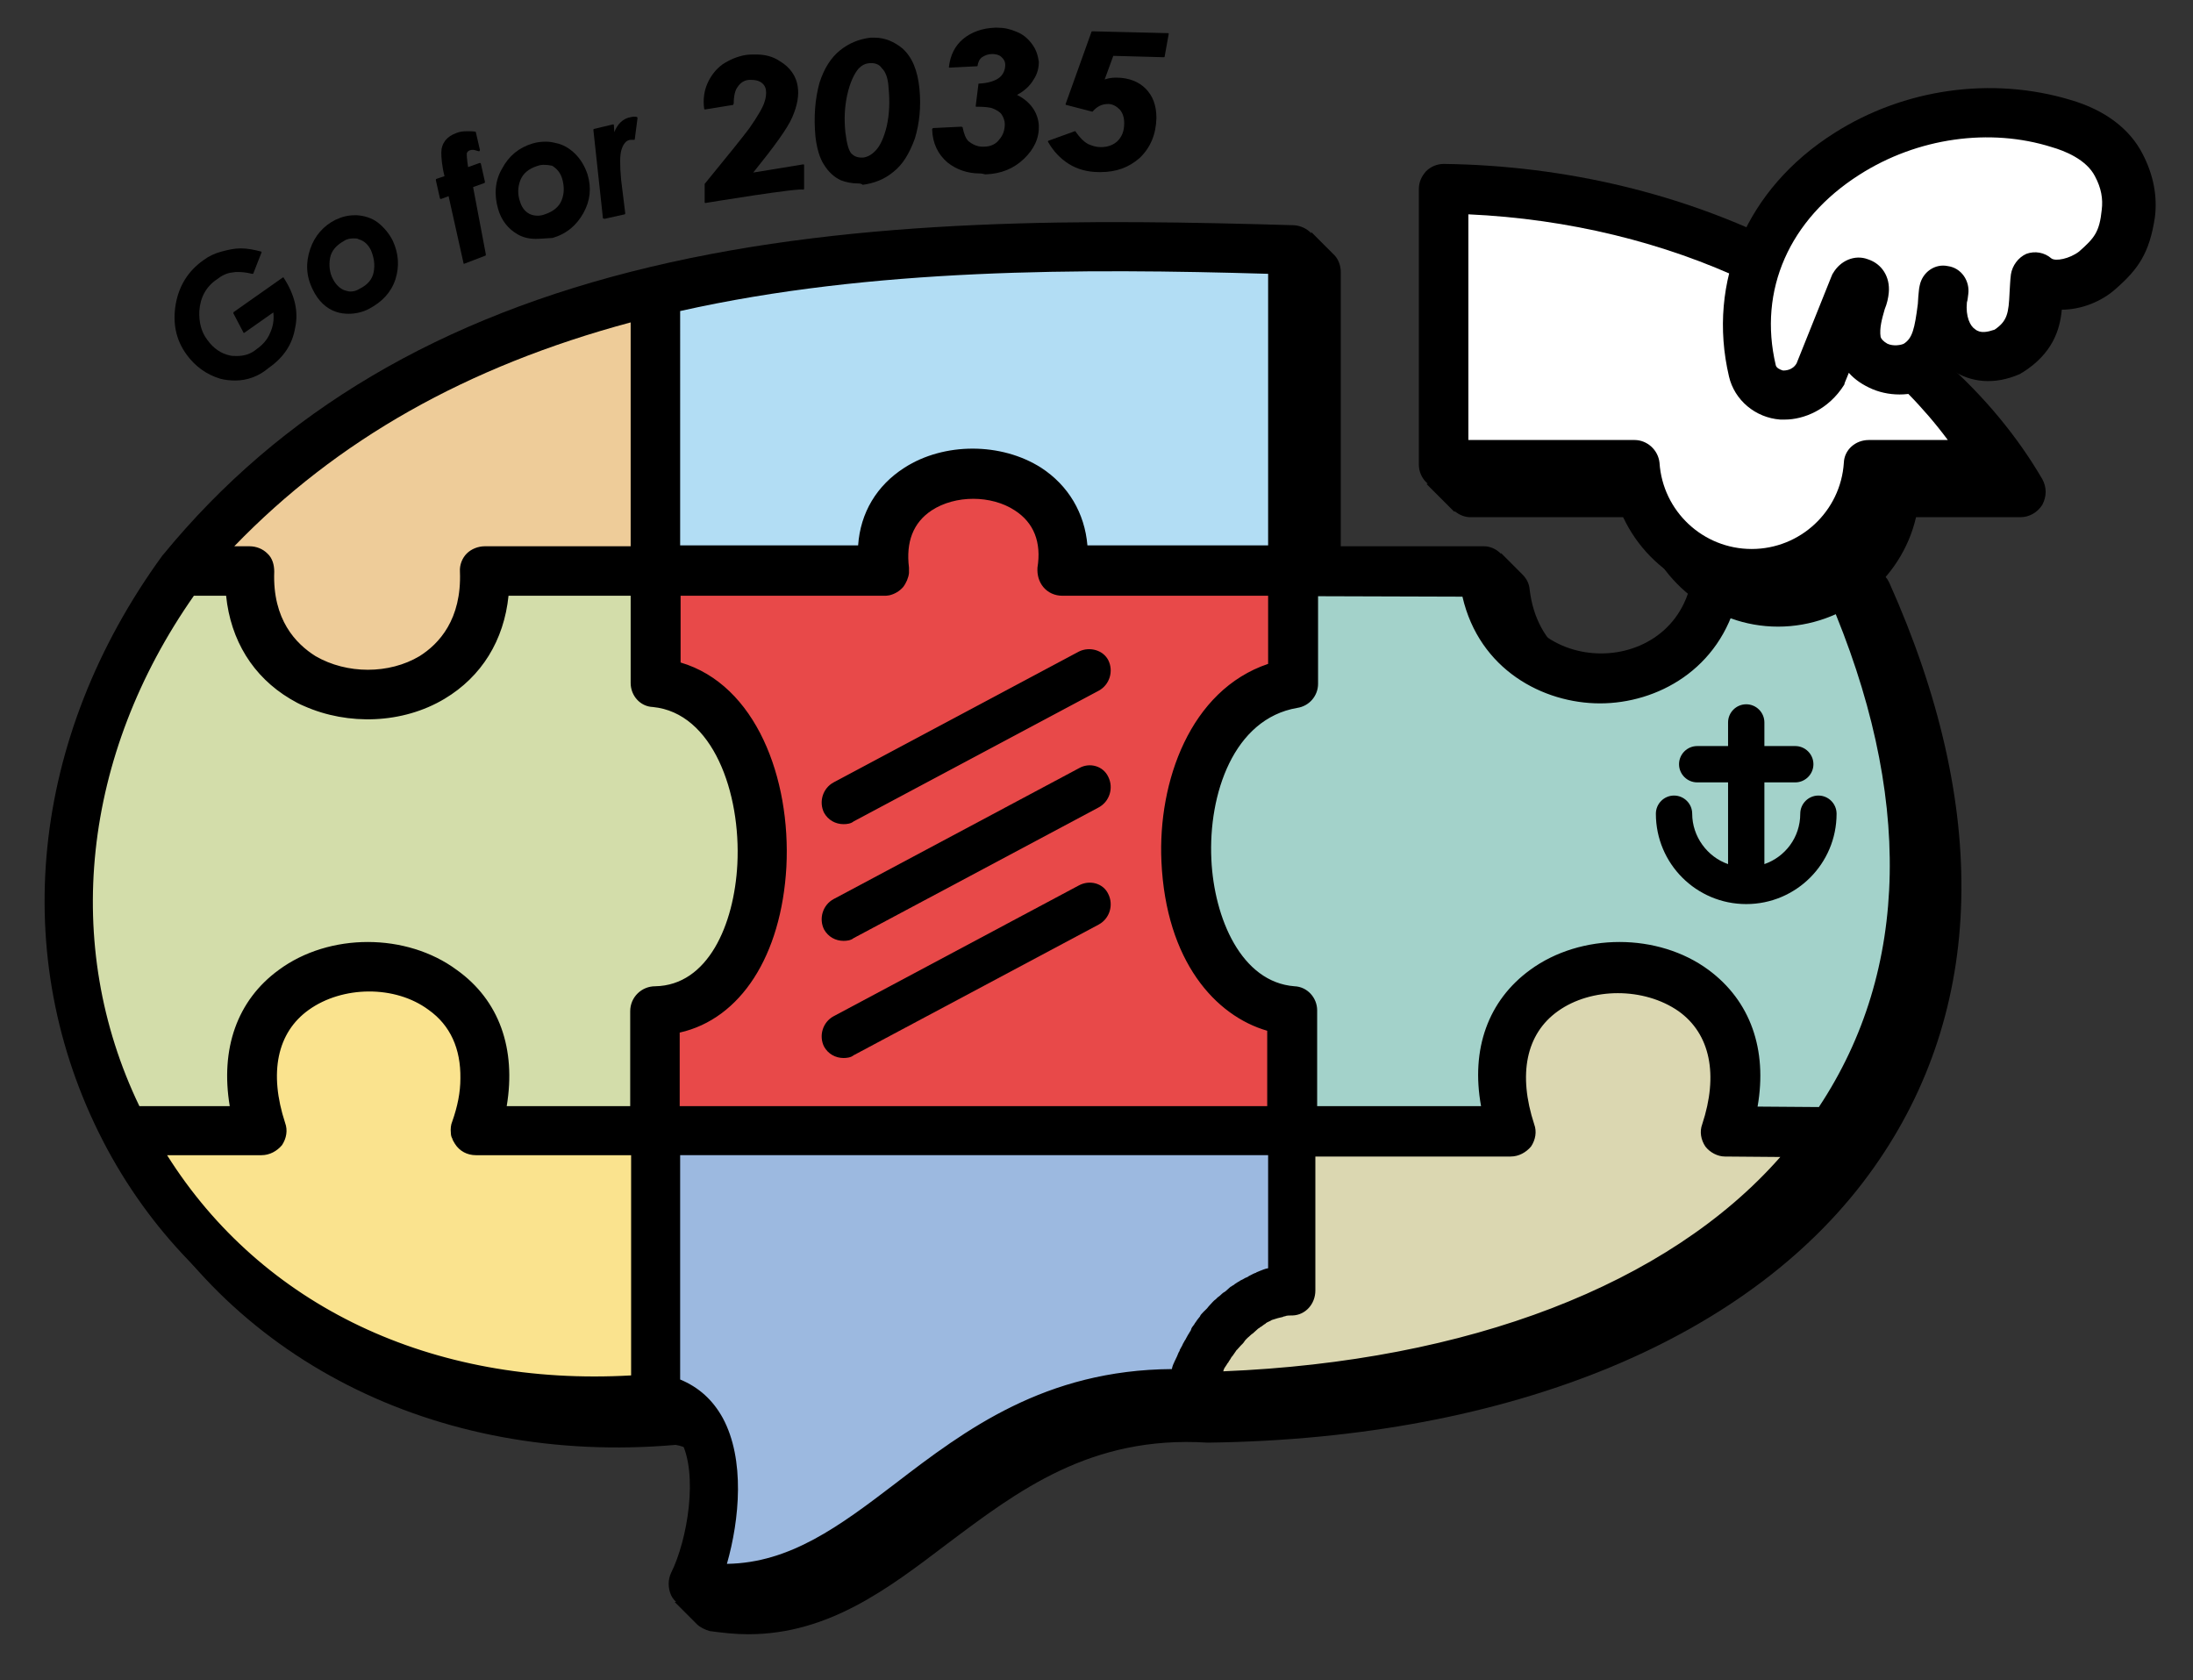
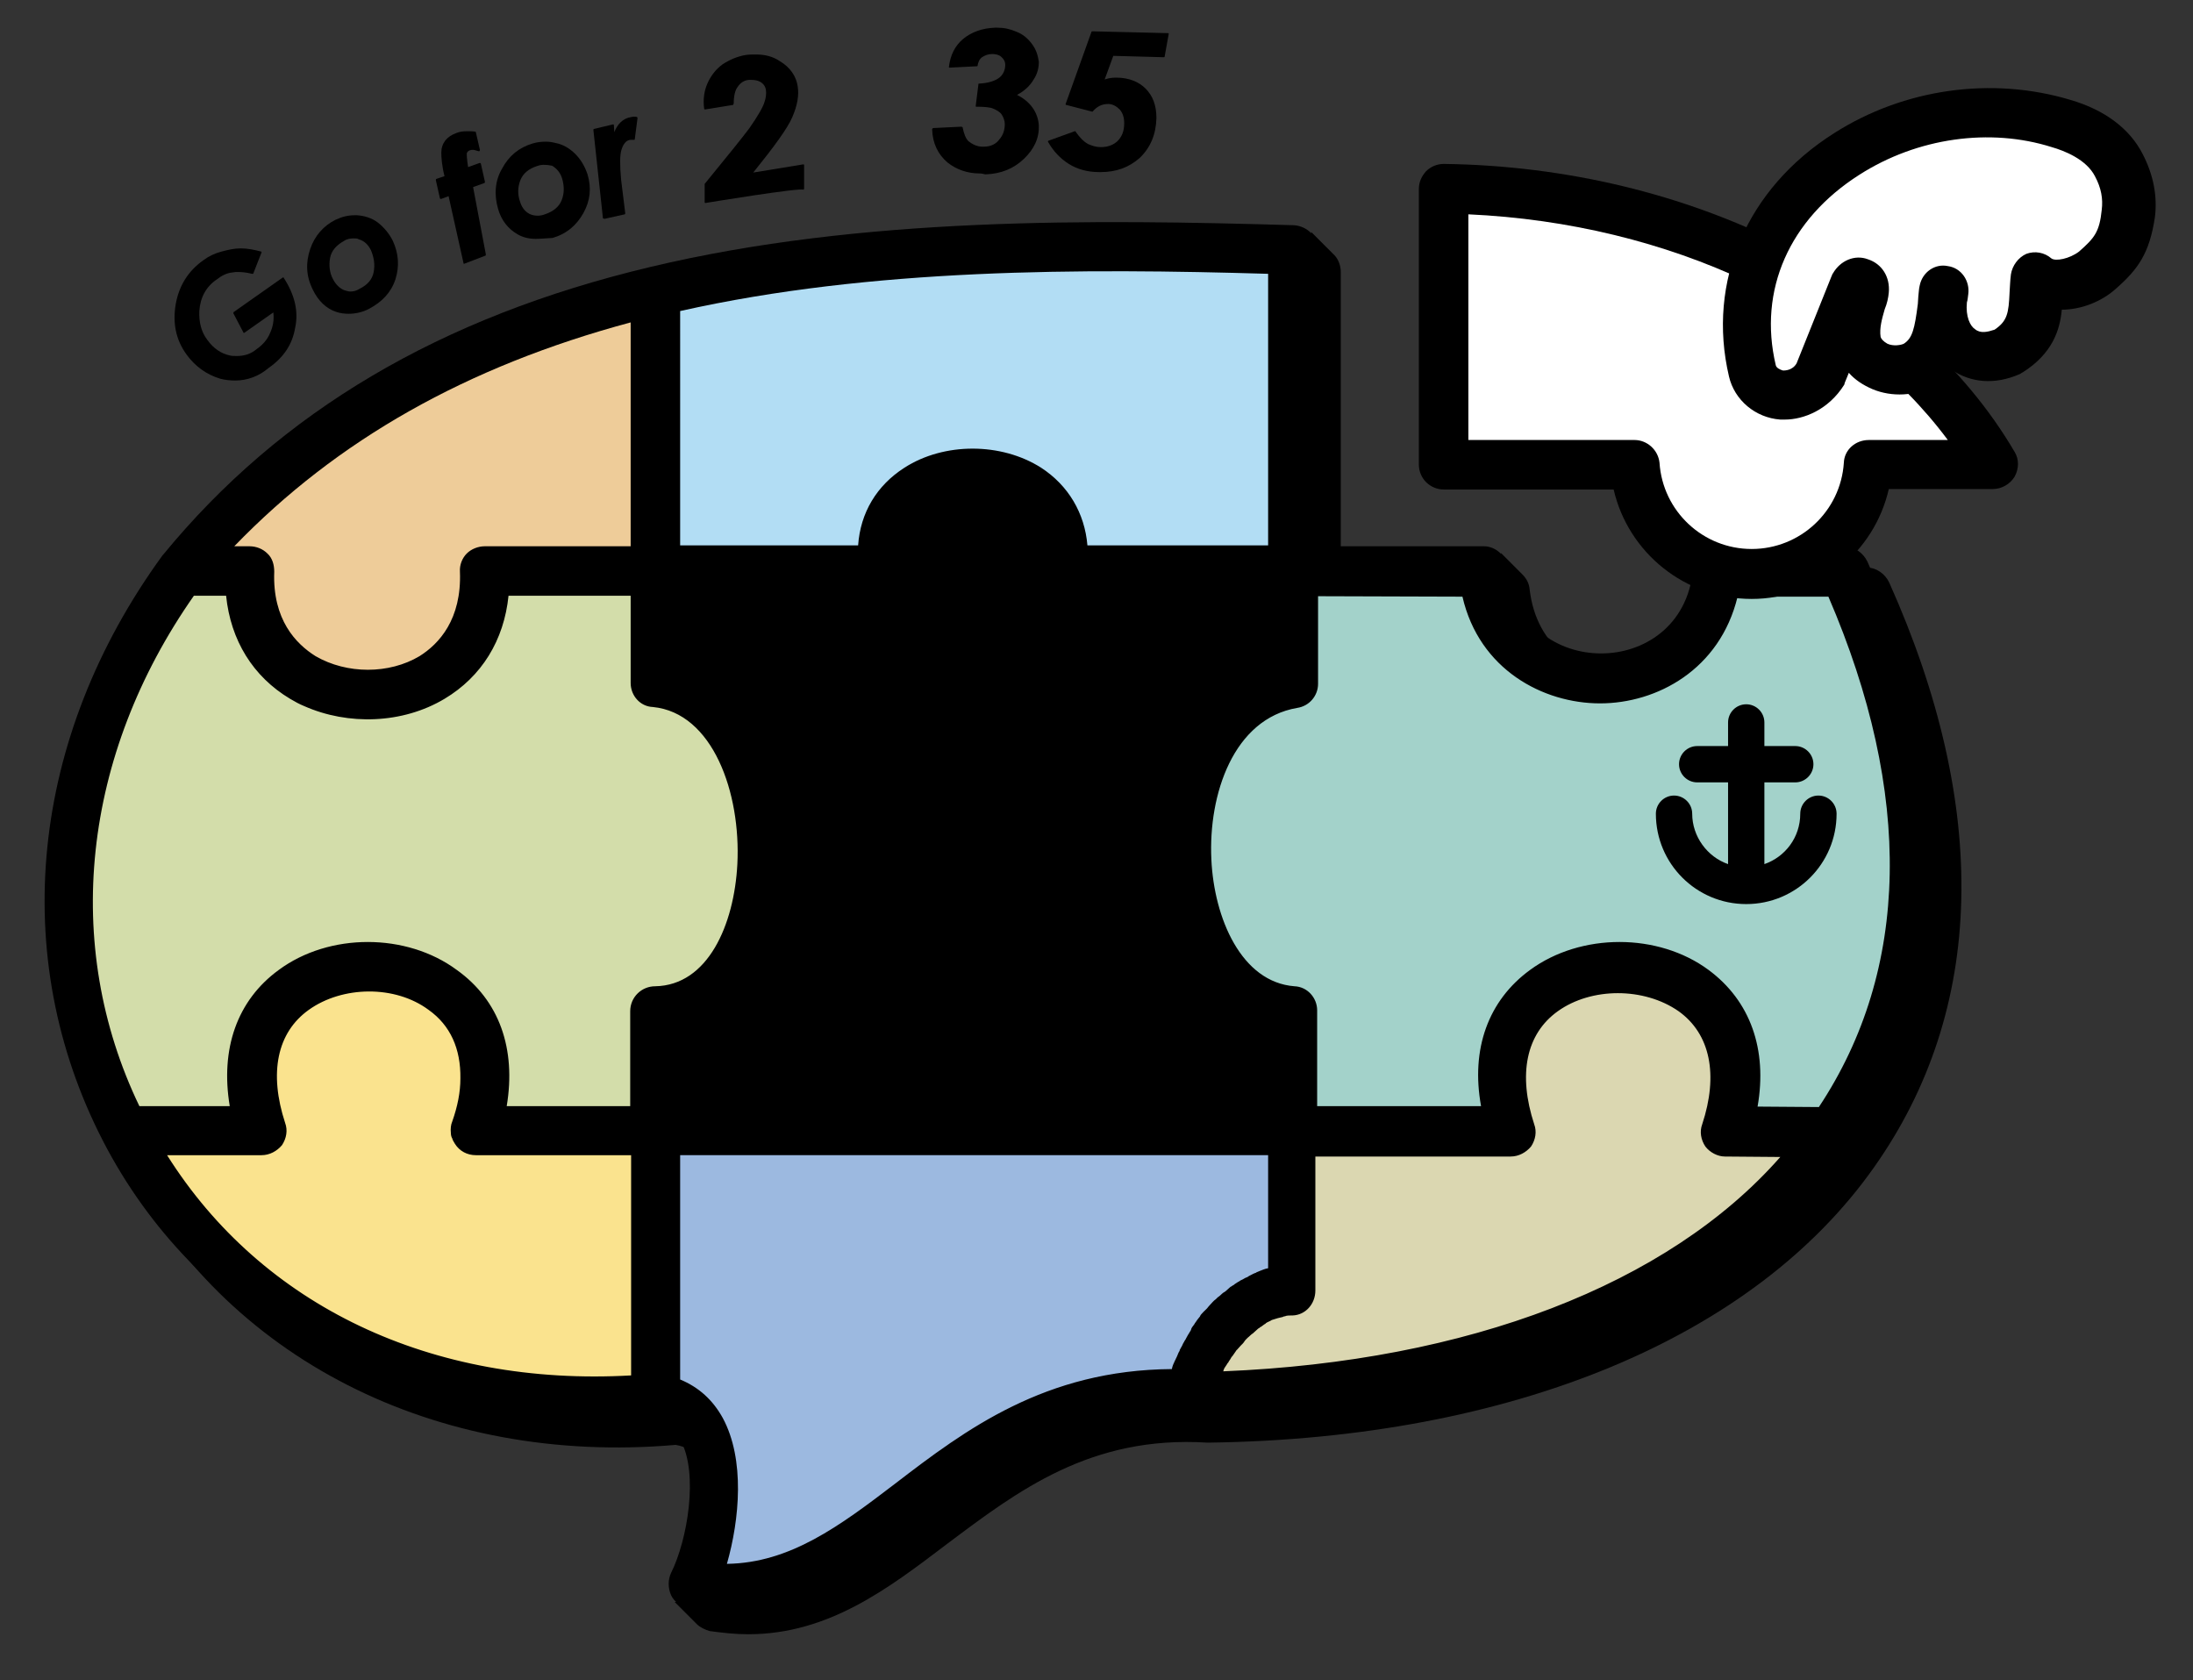
<svg xmlns="http://www.w3.org/2000/svg" version="1.1" id="レイヤー_1" x="0px" y="0px" viewBox="0 0 483 370" style="enable-background:new 0 0 483 370;" xml:space="preserve">
  <rect x="0" y="0" width="483" height="370" fill="#333333" stroke="none" />
  <style type="text/css">
	.st0{fill:#9CB9E0;}
	.st1{fill:#B2DDF4;}
	.st2{fill:#A3D2CA;}
	.st3{fill:#D3DDAA;}
	.st4{fill:#DBD7B1;}
	.st5{fill:#E84949;}
	.st6{fill:#EECC99;}
	.st7{fill:#FAE38E;}
	.st8{fill:#FFFFFF;}
</style>
  <g>
    <g>
      <path d="M148.8,318.2c2.5,0.4,4.3,1.6,5.5,4c4,7.3,1.5,22-2.1,29.2c-0.1,0.3-0.3,0.7-0.3,1l-3.3,0.4l4.9,4.9l0,0    c0.7,0.7,1.8,1.2,2.8,1.5c3,0.4,5.6,0.7,8.5,0.7c17.7,0,30.9-10.1,43.8-19.9c15.6-11.7,31.6-23.9,57.3-22.3c0.1,0,0.3,0,0.4,0    c66.5-0.9,120-23,146.5-60.7c24.5-34.7,25.5-79.1,3.3-128.7c-0.9-1.9-2.8-3.3-4.9-3.3h-28.2l0,0c-2.8,0-5.2,2.1-5.3,4.9    c-1.3,12.8-11.1,18.6-20.2,18.6c0,0,0,0-0.1,0c-9.2,0-19-5.8-20.5-18.7c-0.1-1.3-0.7-2.4-1.6-3.3l0,0l-0.1-0.1l0,0l-4.6-4.6    l-0.3,3.3l-35-0.1V59.9c0-1.5-0.6-3-1.6-3.9l0,0l-4.9-4.9l-0.3,3.3c-43.9-1.3-94.4-1.8-140.3,9.2c-46.5,11-81.7,31.8-107.6,63.4    c0,0.1-0.1,0.1-0.1,0.3c-29.2,40.1-34.1,88.3-13.1,129C49.4,299.1,96,322.8,148.8,318.2z" />
    </g>
    <path class="st0" d="M284.7,283.9V249H144.4v59.1c17.5,2.1,13.5,29.7,8.2,41c40.8,7.1,55.5-45,108.8-41.4l0,0l0,0   C264.1,296.8,273.4,284.7,284.7,283.9z" />
    <path class="st1" d="M194.7,125.7c-4-28.5,43.4-28.5,39.3,0h50.6V55c-45.3-1.3-94.9-1.8-140.3,9.1v61.6   C144.4,125.7,182.4,125.7,194.7,125.7z" />
    <path class="st2" d="M284.7,222.5V249c0,0,40.4,0,48.4,0c-15.7-48.1,62.9-48.1,47.1,0l23.3,0.3c22-31.2,25.2-73.5,2.7-123.2h-28.2   c-3.1,31.3-48.3,31.5-51.5,0l-41.7-0.4v24.6C252.3,155.8,254.6,220.4,284.7,222.5z" />
    <path class="st3" d="M104.6,248.9C104.6,248.9,104.6,249,104.6,248.9l39.8,0.1v-26.4c31.3-0.1,31.5-68.9,0-72.3v-24.6h-37.6   c1.6,36.4-53.3,36.4-51.7,0H40C10.3,166.3,8.7,213,27.4,248.9h30.1C41.8,200.9,120.2,200.8,104.6,248.9z" />
    <path class="st4" d="M403.6,249.3l-23.3-0.3c15.7-48.1-62.9-48.1-47.1,0c-8,0-48.4,0-48.4,0v34.9c-11.4,0.7-20.6,12.9-23.3,23.8   l0,0C327,306.8,378.1,285.6,403.6,249.3z" />
-     <path class="st5" d="M194.7,125.7c-12.3,0-50.3,0-50.3,0v24.5c31.5,3.3,31.3,72.2,0,72.3v26.4h140.3v-26.6   c-30.1-2.1-32.4-66.7,0-72v-24.6h-50.8C238.1,97.3,190.7,97.3,194.7,125.7z" />
    <path class="st6" d="M106.8,125.7h37.6V64C104.5,73.6,67.8,91.8,40,125.7l0,0h15.3C53.5,162,108.6,162,106.8,125.7z" />
    <path class="st7" d="M104.6,249C104.6,249,104.6,248.9,104.6,249c15.6-48.3-62.9-48.1-47.1,0H27.4c19.6,37.9,61.6,64,117,59.1h0.1   V249H104.6z" />
    <path d="M411.3,123.7c-0.9-1.9-2.8-3.3-4.9-3.3h-28.2l0,0c-2.8,0-5.2,2.1-5.3,4.9c-1.2,12.8-11.1,18.6-20.2,18.6c0,0,0,0-0.1,0   c-9.2,0-19-5.8-20.5-18.7c-0.3-2.8-2.7-4.9-5.3-4.9l-36.5,0V55.1c0-3-2.4-5.3-5.3-5.5c-44.2-1.3-95.3-1.9-141.8,9.2   c-46.2,11-81.4,31.8-107.3,63.4l-0.1,0.1l0,0c-29.2,40.1-34.1,88.3-13.1,129c20.3,39.3,61.3,62.5,109,62.5c4.2,0,8.3-0.1,12.6-0.6   c2.7,0.4,4.3,1.6,5.6,4c4,7.3,1.5,22-2.1,29.2c-0.7,1.5-0.7,3.3,0,4.9c0.7,1.5,2.2,2.5,3.9,2.8c3,0.4,5.8,0.7,8.5,0.7   c17.7,0,30.9-10.1,43.8-19.9c15.6-11.7,31.6-23.9,57.3-22.3h0.1h0.1l0,0c66.5-0.9,120-23,146.5-60.7   C432.6,217.7,433.6,173.3,411.3,123.7z M352.4,154.9L352.4,154.9c12.5,0,26.4-7.4,30.3-23.5h20c18.7,43.4,18,82.1-2.1,112.4   l-13.5-0.1c2.2-12.6-1.6-23.3-10.8-30.1c-11.1-8.2-28.1-8.2-39.3,0c-9.2,6.7-13.1,17.4-10.8,30c-10.2,0-27.3,0-36.1,0v-21.1   c0-2.8-2.2-5.2-5-5.3c-11.7-0.9-17.7-15-18.3-27.9c-0.7-14.4,4.9-31,18.9-33.4c2.7-0.4,4.6-2.7,4.6-5.3v-19.3l31.8,0.1   C325.8,147.5,339.9,154.9,352.4,154.9z M149.9,145.9v-14.7h44.8c0.4,0,0.7,0,1.2-0.1c1.2-0.3,2.2-0.9,3-1.8   c0.7-0.9,1.2-2.1,1.3-3.1c0-0.4,0-0.7,0-1.2c-0.7-5.6,0.9-9.9,5-12.6c5.2-3.4,13.1-3.4,18.3,0c4.2,2.7,5.9,7,5,12.6   c-0.1,1.6,0.3,3.1,1.3,4.3s2.5,1.9,4.2,1.9h45.3v15c-17.2,5.8-24.3,26-23.5,43.5c1,22,11.9,34,23.3,37.3v16.6H149.7v-16.2   c13.4-3,22.4-16.9,23.5-36.5C174.2,171.4,166.5,150.8,149.9,145.9z M279.3,60.3v59.8h-39.8c-0.6-7.1-4.2-13.2-10.2-17.1   c-8.8-5.6-21.4-5.6-30.1,0c-6.1,3.9-9.7,9.9-10.2,17.1h-39.2V68.5C192.1,59,238.4,59.1,279.3,60.3z M138.9,71v49.3h-32.1   c-1.5,0-3,0.6-4,1.6c-1,1-1.6,2.5-1.5,4c0.4,10.5-4.6,15.9-8.9,18.6c-6.7,4-16,4-22.9,0c-4.3-2.7-9.5-8-9.1-18.6c0-1.5-0.4-3-1.5-4   c-1-1-2.4-1.6-4-1.6h-3.3C74.2,96.9,102.8,80.7,138.9,71z M42.7,131.2h7.1c1,9.8,5.9,17.8,14.1,22.7c1,0.6,2.1,1.2,3.1,1.6   c9.7,4.3,21.7,3.9,30.9-1.6c8.2-4.9,13.1-12.9,14.1-22.7h26.9v19.2c0,2.8,2.1,5.2,4.9,5.3c13.2,1.3,19.4,18.9,18.6,34.6   c-0.7,13.4-6.5,26.7-18.1,26.9c-3,0-5.5,2.4-5.5,5.5v20.9h-27.2c2.1-12.6-1.6-23.3-11-30c-11.1-8.2-28.1-8.2-39.2,0   c-9.2,6.7-12.9,17.4-10.8,30H30.7C13.6,208.1,18.1,166.3,42.7,131.2z M36.8,254.4h20.8c1.8,0,3.4-0.9,4.5-2.2   c1-1.5,1.3-3.3,0.7-4.9c-3.6-11-1.8-19.9,5.2-24.9c7.4-5.3,19-5.5,26.4,0c4.8,3.4,7.1,8.6,7,15.1c0,3-0.6,6.1-1.8,9.5   c-0.3,0.7-0.4,1.6-0.3,2.5c0,0.4,0.1,0.9,0.3,1.2c0.1,0.4,0.3,0.7,0.6,1.2c1,1.6,2.7,2.5,4.6,2.5H139v48.5   C95.1,305.4,57.7,287.6,36.8,254.4z M197.2,326.7c-12.3,9.4-23.2,17.5-37.1,17.7c2.8-9.8,4-23-0.9-32.1c-2.2-4-5.3-6.8-9.4-8.5   v-49.4h129.5v24.9c-0.7,0.1-1.3,0.4-2.1,0.7c-0.1,0.1-0.4,0.1-0.6,0.3c-0.4,0.1-0.9,0.4-1.3,0.6c-0.3,0.1-0.4,0.3-0.7,0.4   c-0.4,0.1-0.7,0.4-1.2,0.6c-0.3,0.1-0.4,0.3-0.7,0.4c-0.4,0.3-0.7,0.4-1,0.7c-0.3,0.1-0.4,0.3-0.7,0.4c-0.3,0.3-0.7,0.6-1,0.9   c-0.1,0.1-0.4,0.3-0.6,0.4c-0.4,0.3-0.7,0.7-1.2,1c-0.1,0.1-0.3,0.3-0.4,0.4c-0.6,0.4-1,1-1.6,1.6l0,0c-0.4,0.6-1,1-1.5,1.6   c-0.1,0.1-0.3,0.3-0.4,0.6c-0.3,0.4-0.6,0.7-0.9,1.2c-0.1,0.1-0.3,0.4-0.4,0.6c-0.3,0.4-0.6,0.7-0.7,1.2c-0.1,0.3-0.3,0.4-0.4,0.7   c-0.3,0.4-0.4,0.7-0.7,1.2c-0.1,0.3-0.3,0.4-0.4,0.7c-0.3,0.4-0.4,0.9-0.7,1.3c-0.1,0.3-0.3,0.4-0.3,0.7c-0.3,0.4-0.4,0.9-0.7,1.5   c-0.1,0.1-0.1,0.3-0.3,0.6c-0.3,0.6-0.6,1.3-0.7,1.9C230.2,301.7,212.7,314.8,197.2,326.7z M269.4,302L269.4,302   c0-0.1,0.1-0.1,0.1-0.3c0.1-0.4,0.4-0.7,0.7-1.2c0.1-0.1,0.1-0.3,0.3-0.4c0.1-0.3,0.4-0.6,0.6-1c0.1-0.1,0.1-0.3,0.3-0.4   c0.3-0.4,0.6-0.9,0.9-1.3c0-0.1,0.1-0.1,0.1-0.1c0.3-0.3,0.6-0.7,0.9-1c0.1-0.1,0.3-0.3,0.4-0.4c0.3-0.3,0.4-0.6,0.7-0.9   c0.1-0.1,0.3-0.3,0.4-0.4c0.4-0.3,0.7-0.7,1.2-1l0.1-0.1c0.3-0.3,0.7-0.6,1-0.9c0.1-0.1,0.3-0.1,0.4-0.3c0.3-0.1,0.6-0.4,0.9-0.6   c0.1-0.1,0.3-0.1,0.4-0.3c0.4-0.3,0.9-0.4,1.3-0.7l0,0c0.4-0.1,0.9-0.3,1.3-0.4c0.1,0,0.3-0.1,0.4-0.1c0.3-0.1,0.7-0.1,1-0.3   c0.1,0,0.3,0,0.4-0.1c0.4-0.1,0.9-0.1,1.5-0.1c2.8-0.1,5-2.5,5-5.5v-29.5c4.9,0,12.5,0,20,0c9.8,0,19.4,0,23,0   c1.8,0,3.4-0.9,4.5-2.2c1-1.5,1.3-3.3,0.7-4.9c-3.6-11-1.8-19.9,5.2-24.9c7.4-5.3,19-5.3,26.6,0c7,5,8.8,14,5.2,24.9   c-0.6,1.6-0.3,3.4,0.7,4.9c1,1.3,2.7,2.2,4.3,2.2l12.2,0.1C367.4,282.9,323.4,299.8,269.4,302z" />
    <g>
      <g>
        <g>
          <path d="M51.8,83.8c-1,0-2.2-0.1-3.3-0.4c-3-0.9-5.5-2.7-7.4-5.3c-2.4-3.3-3.1-7-2.4-11.1c0.7-4,2.7-7.3,6.1-9.7      c1.2-0.9,2.5-1.5,4-1.9c1.5-0.4,2.8-0.7,4.2-0.7l0,0c1.5,0,3,0.3,4.5,0.7c0,0,0.1,0,0.1,0.1v0.1l-1.8,4.6c0,0.1-0.1,0.1-0.3,0.1      l0,0c-1.2-0.3-2.2-0.4-3.1-0.4c-0.4,0-0.7,0-1.2,0.1c-1.2,0.1-2.4,0.7-3.4,1.5c-2.4,1.6-3.7,4-3.9,7c-0.1,2.4,0.4,4.6,1.8,6.4      c1.3,1.8,3,3,5,3.4c0.4,0.1,1,0.1,1.5,0.1c1.5,0,3-0.4,4.3-1.5c1.3-0.9,2.4-2.1,3-3.6c0.6-1.3,0.9-2.8,0.7-4.5l-6.4,4.5h-0.1      l0,0c0,0-0.1,0-0.1-0.1l-2.2-4.2c0-0.1,0-0.3,0.1-0.3l10.8-7.6h0.1l0,0c0,0,0.1,0,0.1,0.1c2.4,3.7,3.3,7.4,2.5,11      c-0.6,3.6-2.5,6.5-5.8,8.8C57,82.9,54.4,83.8,51.8,83.8z" />
        </g>
      </g>
      <g>
        <g>
          <path d="M76.8,69.1c-0.9,0-1.8-0.1-2.7-0.4c-2.2-0.7-4-2.4-5.2-4.9c-1.5-3-1.6-5.9-0.6-8.9c1-3,3-5.2,5.6-6.5      c1.5-0.7,2.8-1,4.3-1c0.1,0,0.3,0,0.4,0c1.6,0.1,3.3,0.6,4.6,1.6c1.3,1,2.5,2.4,3.3,4c1.3,2.8,1.5,5.6,0.6,8.5c-1,3-3,5-5.8,6.5      C79.8,68.8,78.2,69.1,76.8,69.1z M77.9,52.5c-0.7,0-1.5,0.1-2.2,0.6c-1.6,0.9-2.7,2.1-3,3.7s-0.1,3.3,0.6,4.6      c0.6,1.2,1.5,2.1,2.5,2.5c0.4,0.1,0.9,0.3,1.3,0.3c0.7,0,1.3-0.1,2.1-0.6c1.8-0.9,2.8-2.1,3.1-3.7s0.1-3.1-0.6-4.8      c-0.6-1.2-1.5-2.1-2.7-2.4C78.8,52.5,78.3,52.5,77.9,52.5z" />
        </g>
      </g>
      <g>
        <g>
          <path d="M102.2,58.1L102.2,58.1c-0.1,0-0.1-0.1-0.1-0.1l-3.3-14.8l-1.6,0.6c0,0,0,0-0.1,0h-0.1l-0.1-0.1l-0.9-4      c0-0.1,0-0.3,0.1-0.3l1.8-0.6c-0.6-2.4-0.7-4.2-0.7-5.2c0-1,0.3-1.9,0.9-2.7c0.6-0.7,1.3-1.2,2.4-1.6c0.7-0.3,1.5-0.4,2.4-0.4      c0.6,0,1.2,0,1.8,0.1c0.1,0,0.1,0.1,0.1,0.1l0.9,3.9c0,0.1,0,0.1-0.1,0.3h-0.1c0,0,0,0-0.1,0c-0.4-0.1-0.9-0.3-1.2-0.3      c-0.3,0-0.4,0-0.7,0.1c-0.4,0.1-0.6,0.4-0.7,0.7c0,0.3,0,1,0.3,3l2.5-0.9c0,0,0,0,0.1,0h0.1l0.1,0.1l0.9,4c0,0.1,0,0.3-0.1,0.3      l-2.5,0.9L107,56c0,0.1,0,0.3-0.1,0.3L102.2,58.1C102.4,58.1,102.4,58.1,102.2,58.1z" />
        </g>
      </g>
      <g>
        <g>
          <path d="M118,52.6c-1.5,0-2.8-0.3-4-1c-2.1-1.2-3.6-3.1-4.3-5.6c-0.9-3.1-0.7-6.2,0.9-8.9c1.5-2.8,3.7-4.6,6.7-5.5      c1-0.3,1.9-0.4,3-0.4c0.7,0,1.3,0.1,2.1,0.3c1.6,0.3,3.1,1.2,4.3,2.4s2.1,2.7,2.7,4.5c0.9,3,0.6,5.8-0.9,8.5      c-1.5,2.7-3.7,4.6-6.8,5.5C120,52.5,119,52.6,118,52.6z M119.7,36.3c-0.4,0-1,0.1-1.5,0.3c-1.8,0.6-3,1.6-3.6,3.1      c-0.6,1.6-0.6,3.1-0.1,4.6c0.4,1.3,1,2.2,2.1,2.8c0.6,0.3,1.2,0.4,1.9,0.4l0,0c0.4,0,1-0.1,1.5-0.3c1.8-0.6,3.1-1.6,3.7-3.1      s0.6-3.1,0.1-4.8c-0.4-1.3-1.2-2.2-2.2-2.8C121.1,36.4,120.5,36.3,119.7,36.3z" />
        </g>
      </g>
      <g>
        <g>
          <path d="M133.1,48.2L133.1,48.2c-0.1-0.1-0.3-0.1-0.3-0.1l-2.1-19.4c0-0.1,0-0.3,0.1-0.3l4.2-1l0,0h0.1l0.1,0.1l0.1,1.6      c0.7-1.8,1.9-3,3.6-3.3c0.1,0,0.4-0.1,0.7-0.1s0.6,0,0.7,0.1c0.1,0,0.1,0.1,0.1,0.3l-0.6,4.6c0,0.1-0.1,0.1-0.3,0.1l0,0      c-0.1,0-0.3,0-0.4,0c-0.1,0-0.3,0-0.3,0c-0.9,0.1-1.5,0.9-1.9,2.1c-0.4,1.2-0.4,3.4-0.1,6.7l0.9,7.3c0,0.1,0,0.3-0.1,0.3      L133.1,48.2L133.1,48.2z" />
        </g>
      </g>
      <g>
        <g>
          <path d="M155.4,44.7h-0.1l-0.1-0.1v-4v-0.1c5-6.1,8.3-10.2,9.8-12.2c1.9-2.7,3.1-4.8,3.4-5.9c0.3-0.9,0.4-1.8,0.3-2.5      c-0.1-0.9-0.6-1.5-1.3-1.9c-0.6-0.3-1.2-0.4-1.8-0.4c-0.3,0-0.4,0-0.7,0c-1,0.1-1.8,0.6-2.4,1.5c-0.6,0.7-0.9,2.1-0.9,3.7      c0,0.1-0.1,0.1-0.1,0.3l-6.2,1h-0.1l-0.1-0.1c-0.3-2.1,0-4,0.7-5.6c0.7-1.6,1.8-3.1,3.3-4.2c1.5-1,3.3-1.8,5.2-2.1      c0.7-0.1,1.5-0.1,2.2-0.1c1.9,0,3.7,0.4,5.3,1.5c2.2,1.3,3.6,3.3,3.9,5.6c0.3,1.9-0.1,4.2-1.2,6.7c-1,2.4-4,6.5-8.6,12.2l11-1.8      h0.1l0.1,0.1v5.2c0,0.1-0.1,0.3-0.1,0.3C176.6,41.2,155.4,44.7,155.4,44.7z" />
        </g>
      </g>
      <g>
        <g>
-           <path d="M188.9,40.4c-1.3,0-2.7-0.3-3.7-0.7c-1.5-0.7-2.7-1.8-3.7-3.4c-1-1.5-1.6-3.7-1.9-6.2c-0.4-4.3-0.1-8.3,0.9-11.9      c1-3.1,2.5-5.5,4.5-7.1s4.2-2.5,6.7-2.8c0.3,0,0.7,0,1,0c2.2,0,4.3,0.9,6.1,2.4c2.1,1.9,3.3,4.8,3.7,8.8s0,7.7-1,11      c-1.2,3.3-2.7,5.8-4.8,7.4c-1.9,1.6-4.3,2.5-6.7,2.8C189.7,40.4,189.2,40.4,188.9,40.4z M191.9,13.9c-0.1,0-0.3,0-0.4,0      c-0.9,0.1-1.6,0.4-2.4,1.2c-1,1.2-1.9,3.1-2.5,5.8s-0.7,5.5-0.4,8.3c0.3,2.4,0.7,3.9,1.3,4.6c0.6,0.6,1.3,0.9,2.2,0.9      c0.1,0,0.3,0,0.4,0c0.9-0.1,1.9-0.6,2.8-1.6c0.9-0.9,1.8-2.8,2.4-5.3c0.6-2.7,0.7-5.5,0.4-8.5c-0.1-2.1-0.7-3.6-1.5-4.3      C193.7,14.2,192.8,13.9,191.9,13.9z" />
-         </g>
+           </g>
      </g>
      <g>
        <g>
          <path d="M215.8,38.2c-2.8,0-5.2-0.9-7.1-2.4c-2.1-1.8-3.3-4.2-3.4-7.3c0-0.1,0.1-0.3,0.3-0.3l6.1-0.3c0.1,0,0.3,0.1,0.3,0.1      c0.3,1.5,0.7,2.5,1.3,3.1c0.9,0.7,1.9,1.2,3.1,1.2h0.3c1.5,0,2.7-0.6,3.4-1.6c0.9-1,1.2-2.2,1.2-3.4c0-0.7-0.3-1.5-0.7-2.1      c-0.4-0.6-1.2-1-1.9-1.3c-0.7-0.3-2.1-0.4-3.7-0.4c0,0-0.1,0-0.1-0.1v-0.1l0.6-4.8c0-0.1,0.1-0.1,0.3-0.1      c1.9-0.1,3.4-0.6,4.3-1.3c0.9-0.7,1.3-1.8,1.3-2.8c0-0.7-0.3-1.3-0.9-1.8c-0.4-0.4-1.2-0.6-1.9-0.6h-0.1c-0.9,0-1.6,0.3-2.2,0.7      c-0.6,0.4-0.9,1.2-1,1.9c0,0.1-0.1,0.1-0.3,0.1l-5.9,0.3c0,0-0.1,0-0.1-0.1v-0.1c0.3-2.5,1.3-4.6,3.1-6.1c1.8-1.5,4.2-2.4,7-2.5      c0.1,0,0.4,0,0.6,0c1.5,0,2.8,0.3,4.2,0.9c1.5,0.6,2.5,1.5,3.4,2.7s1.3,2.5,1.5,3.9c0,1.3-0.3,2.7-1.2,4      c-0.7,1.2-1.9,2.4-3.6,3.3c3,1.5,4.6,3.9,4.8,6.7c0.1,2.8-1,5.2-3.3,7.4c-2.2,2.1-5,3.3-8.5,3.4      C216.2,38.2,216.1,38.2,215.8,38.2z" />
        </g>
      </g>
      <g>
        <g>
          <path d="M242.1,37.9c-2.5,0-4.8-0.6-6.7-1.8c-1.9-1.2-3.4-2.8-4.6-4.9v-0.1l0.1-0.1l5.8-2.1c0,0,0,0,0.1,0s0.1,0,0.1,0.1      c0.9,1.3,1.8,2.2,2.7,2.7c0.9,0.4,1.8,0.7,2.8,0.7l0,0c1.5,0,2.7-0.4,3.7-1.3c1-1,1.5-2.2,1.5-4c0-1.2-0.3-2.2-1-3      c-0.7-0.7-1.6-1.2-2.5-1.2l0,0c-1.5,0-2.5,0.6-3.4,1.6l-0.1,0.1l0,0l-5.8-1.5c0,0-0.1,0-0.1-0.1v-0.1L240.4,7      c0-0.1,0.1-0.1,0.3-0.1l16.6,0.4c0,0,0.1,0,0.1,0.1v0.1l-0.9,5c0,0.1-0.1,0.1-0.3,0.1l-11-0.3l-1.9,5.2c0.9-0.3,1.6-0.4,2.5-0.4      h0.1c2.7,0,4.9,0.9,6.4,2.4c1.6,1.6,2.4,3.7,2.4,6.5c-0.1,3.6-1.3,6.5-3.7,8.8c-2.4,2.1-5.2,3.1-8.6,3.1L242.1,37.9z" />
        </g>
      </g>
    </g>
-     <path d="M449.8,105.5C427.7,67.6,378.2,42.7,324,42.1c-1.5,0-2.8,0.6-3.9,1.6c-1,1-1.6,2.4-1.6,3.9v57.2c-1.8,0.6-4.3,1.8-4.3,1.8   l6.1,6.1l0.1-0.1c0.9,0.7,2.1,1.3,3.4,1.3h37.4c3.3,13.8,15.9,24.1,30.4,24.1s27.2-10.2,30.4-24.1H445c1.9,0,3.7-1,4.8-2.7   C450.8,109.3,450.8,107.3,449.8,105.5z" />
    <path class="st8" d="M438.9,102.4c-22.1-37.7-71.6-60.1-121.1-60.7v60.7h42c0.9,13.5,12.2,24.1,25.8,24.1   c13.7,0,24.8-10.5,25.8-24.1L438.9,102.4z" />
    <path d="M385.8,131.9c-14.7,0-27.2-10.2-30.4-24.1h-37.4c-3,0-5.5-2.4-5.5-5.5V41.6c0-1.5,0.6-2.8,1.6-3.9c1-1,2.4-1.6,3.9-1.6   c54.3,0.7,103.6,25.7,125.7,63.4c1,1.6,1,3.7,0,5.5c-1,1.6-2.8,2.7-4.8,2.7h-22.9C412.8,121.7,400.3,131.9,385.8,131.9z    M323.3,96.9H360c2.8,0,5.2,2.2,5.5,5c0.7,10.7,9.6,19,20.3,19c10.7,0,19.6-8.3,20.3-19c0.1-2.8,2.5-5,5.5-5H429   c-21.4-28.8-61.3-47.7-105.6-49.7v49.7H323.3z" />
    <g>
      <path class="st8" d="M406.7,33.9c13.4-8.5,31-11.6,47.4-6.7c5.2,1.6,10.2,4.5,12.6,9.2c1.8,3.6,2.5,7.1,2.1,10.7    c-0.9,6.5-2.7,8.8-6.8,12.5c-3.4,3-9.7,4.6-13.2,1.6c-0.7,6.1,0.6,11.9-6.5,16.3c-9.2,3.9-15.6-3.6-13.7-13.7    c-1.2,7.1-0.9,13.2-6.2,16.5c-3.7,2.2-11.4,1.3-13.2-4.9c-1-4.9,1.3-9.2,1.6-11.7c0.1-1.5-1.5-2.1-2.2-0.7l-7.9,19.3    c-1.9,4-5.8,5-8.5,4.9c-3.1-0.3-5.8-2.4-6.5-5.3C381,61.2,391,43.9,406.7,33.9z" />
      <path d="M393.1,92.4c-0.4,0-0.7,0-1,0c-5.5-0.4-10.1-4.3-11.3-9.5c-4.9-20.9,3.9-41.4,23.2-53.6l0,0c15.4-9.8,34.7-12.5,52-7.3    c7.6,2.2,13.1,6.4,15.9,11.9c2.4,4.6,3.3,9.4,2.7,14c-1.2,7.9-3.7,11.4-8.6,15.7c-3.1,2.8-7.6,4.6-11.9,4.6    c-0.4,4.5-2.1,9.7-8.6,13.8c-0.3,0.1-0.4,0.3-0.7,0.4c-5.5,2.4-10.8,1.9-15-1c-1,1.3-2.4,2.5-4.2,3.6c-3.7,2.2-8.9,2.5-13.2,0.7    c-2.1-0.9-3.9-2.1-5.2-3.6l-0.9,2.2c0,0.1-0.1,0.3-0.1,0.4C402.7,90.3,397.2,92.4,393.1,92.4z M409.5,38.5    c-15.4,9.8-22.3,25.4-18.4,41.9c0.1,0.6,0.9,1,1.6,1.2c0.4,0,2.1,0,3-1.6l7.7-19.2c0.1-0.1,0.1-0.4,0.3-0.6    c1.6-2.8,4.8-4.2,7.7-3.1c3.1,1,4.9,3.9,4.6,7.3c-0.1,1.2-0.4,2.5-0.9,3.7c-0.6,2.1-1.2,4.2-0.9,6.1c0.1,0.4,0.6,1,1.5,1.5    c1.3,0.6,3,0.3,3.6,0c1.9-1.2,2.4-3.3,3.1-8.8c0-0.6,0.1-1,0.1-1.6c0.1-0.7,0.1-1.6,0.3-2.4c0.6-3,3.4-4.9,6.2-4.3    c3,0.4,4.9,3.3,4.5,6.2c-0.1,0.6-0.1,1.2-0.3,1.8c-0.3,3.1,0.7,5.2,1.8,5.9c1.2,1,2.8,0.6,4.3,0.1c2.8-1.9,3.1-3.6,3.3-8.2    c0.1-1.3,0.1-2.5,0.3-4c0.3-1.9,1.6-3.7,3.4-4.5c1.9-0.7,4-0.3,5.5,1c0.9,0.7,4,0.1,6.1-1.5c3.4-3,4.5-4.3,5-9.2    c0.3-2.4-0.1-4.8-1.5-7.4c-1.9-3.7-6.7-5.6-9.5-6.4C438.3,28.1,422.3,30.3,409.5,38.5L409.5,38.5z" />
    </g>
    <g>
      <path d="M237.6,143.5l-54,28.8c-2.4,1.3-3.3,4.3-2.1,6.7c0.9,1.6,2.5,2.5,4.3,2.5c0.7,0,1.6-0.1,2.2-0.6l54-28.8    c2.4-1.3,3.3-4.3,2.1-6.7C243,143.2,240,142.3,237.6,143.5z" />
      <path d="M237.6,169.2l-54,28.8c-2.4,1.3-3.3,4.3-2.1,6.7c0.9,1.6,2.5,2.5,4.3,2.5c0.7,0,1.6-0.1,2.2-0.6l54-28.8    c2.4-1.3,3.3-4.3,2.1-6.7C243,168.7,240,167.8,237.6,169.2z" />
      <path d="M237.6,195l-54,28.8c-2.4,1.3-3.3,4.3-2.1,6.7c0.9,1.6,2.5,2.5,4.3,2.5c0.7,0,1.6-0.1,2.2-0.6l54-28.8    c2.4-1.3,3.3-4.3,2.1-6.7C243,194.5,240,193.7,237.6,195z" />
      <path d="M400.5,175.2c-2.2,0-4,1.8-4,4c0,5.2-3.3,9.5-7.9,11.1v-18h6.8c2.2,0,4-1.8,4-4s-1.8-4-4-4h-6.8v-5.2c0-2.2-1.8-4-4-4    s-4,1.8-4,4v5.2h-6.8c-2.2,0-4,1.8-4,4s1.8,4,4,4h6.8v18c-4.6-1.6-7.9-6.1-7.9-11.1c0-2.2-1.8-4-4-4c-2.2,0-4,1.8-4,4    c0,11,8.9,19.9,19.9,19.9c11,0,19.9-8.9,19.9-19.9C404.5,177,402.7,175.2,400.5,175.2z" />
    </g>
  </g>
</svg>